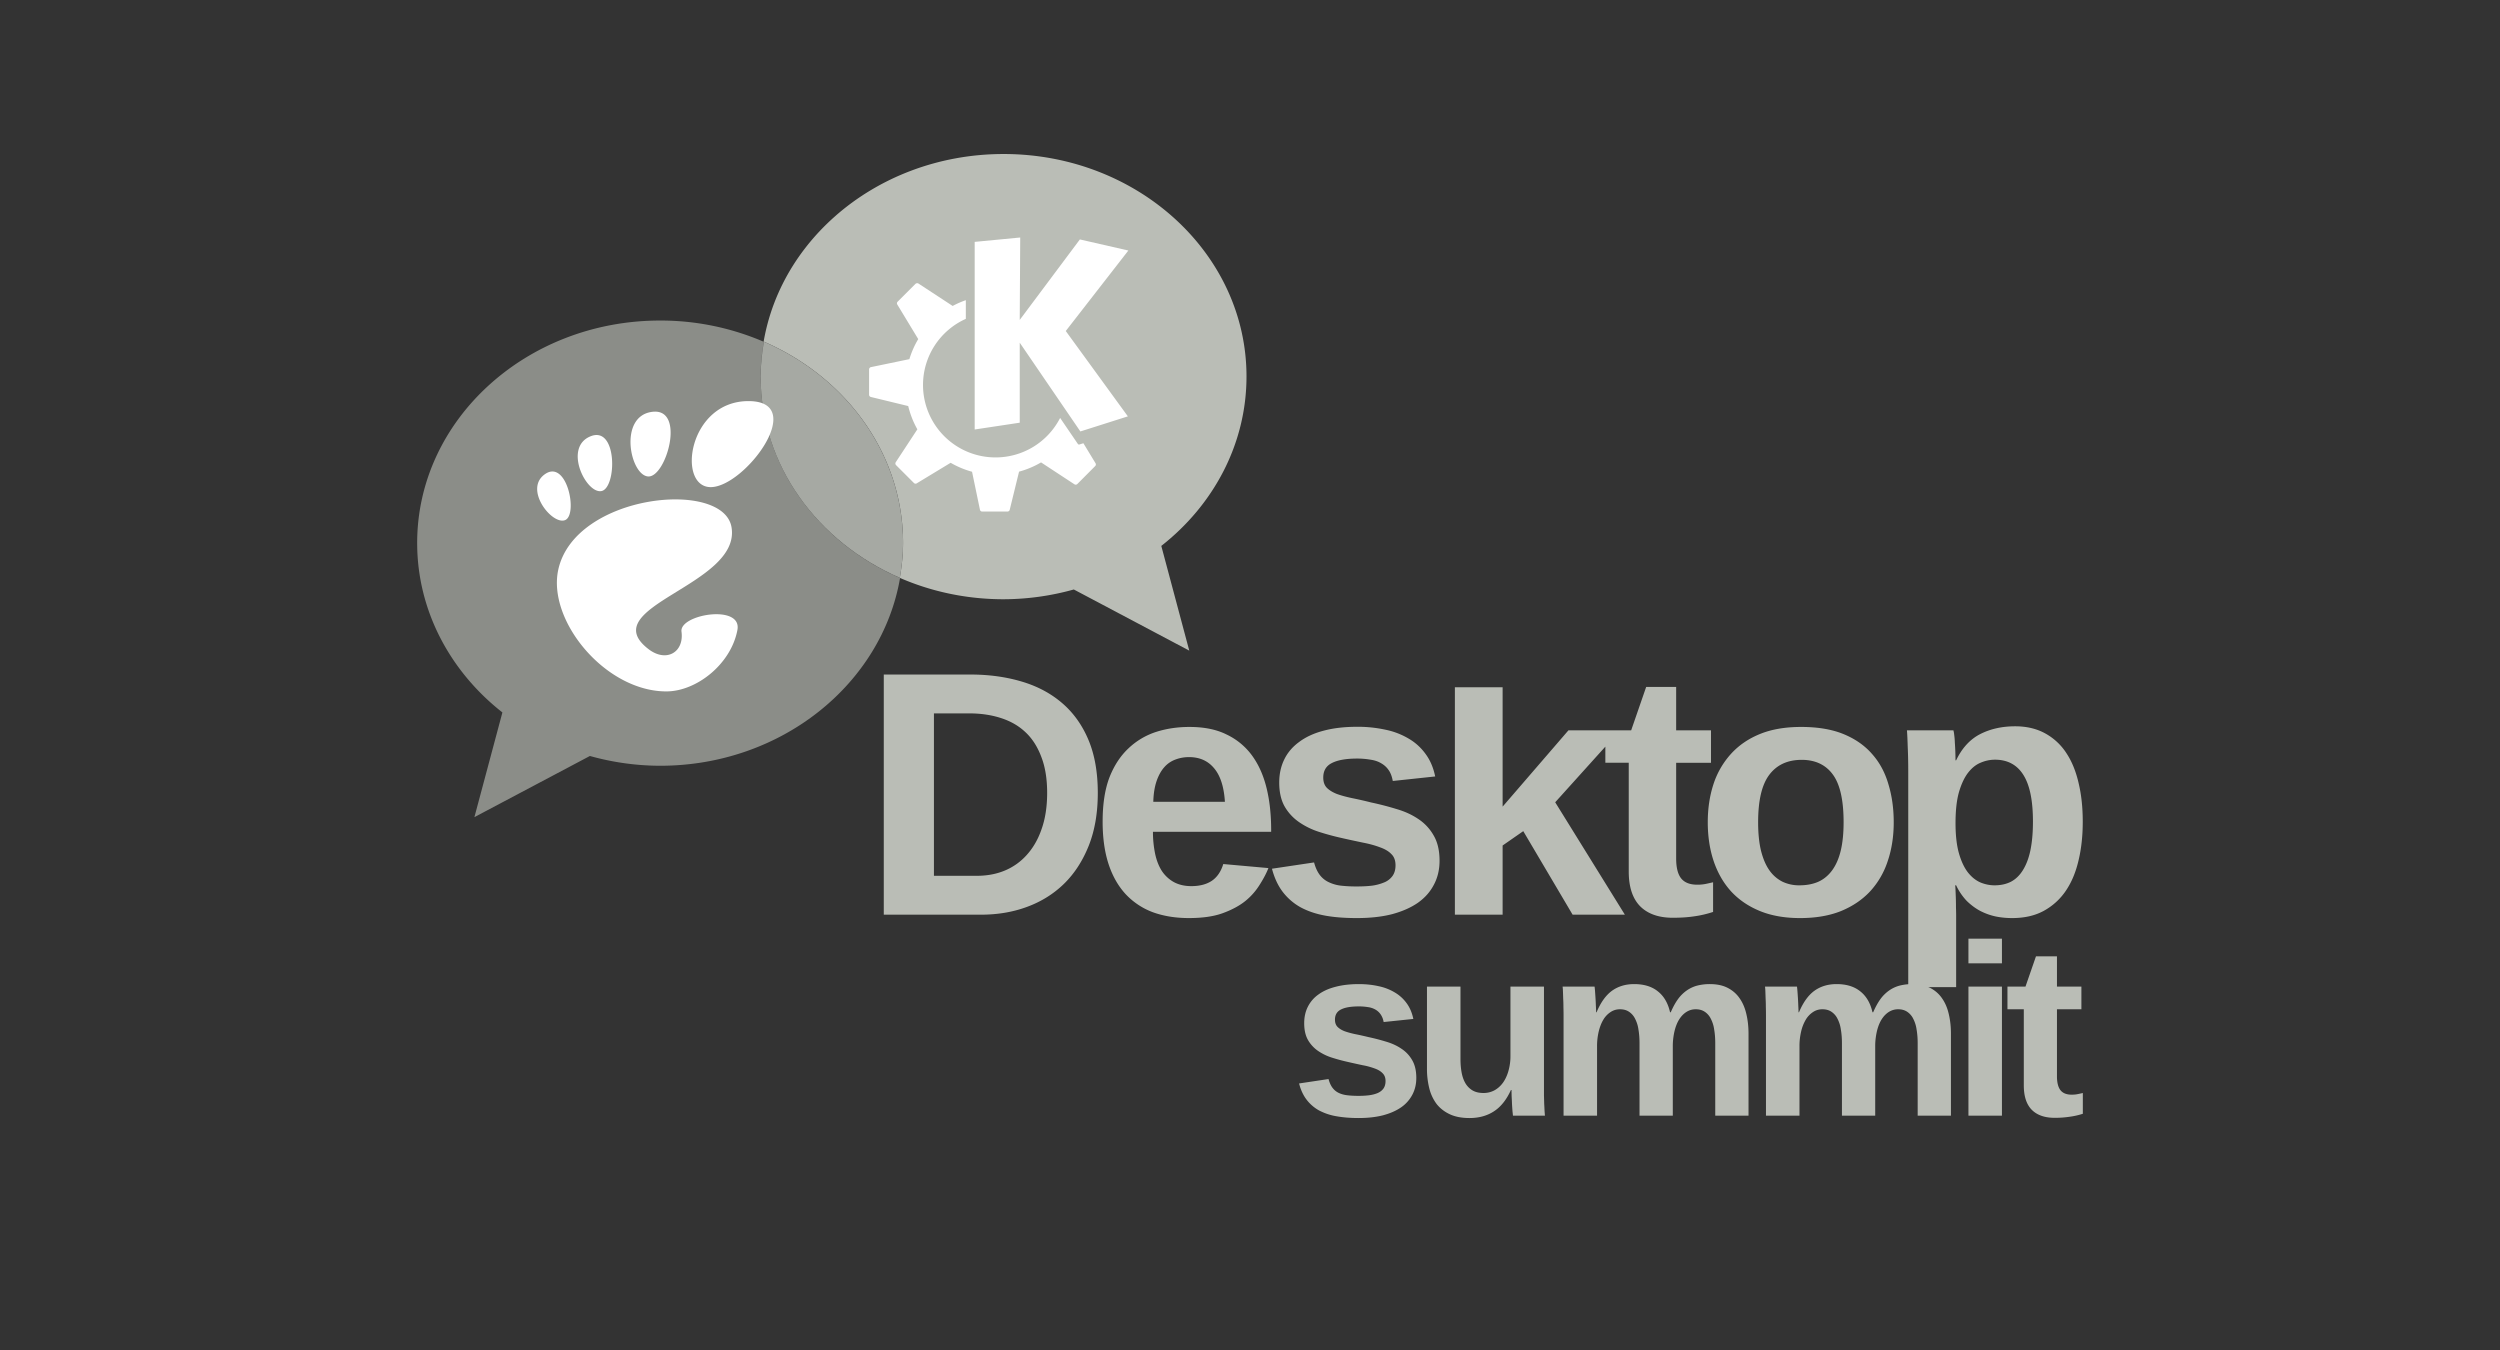
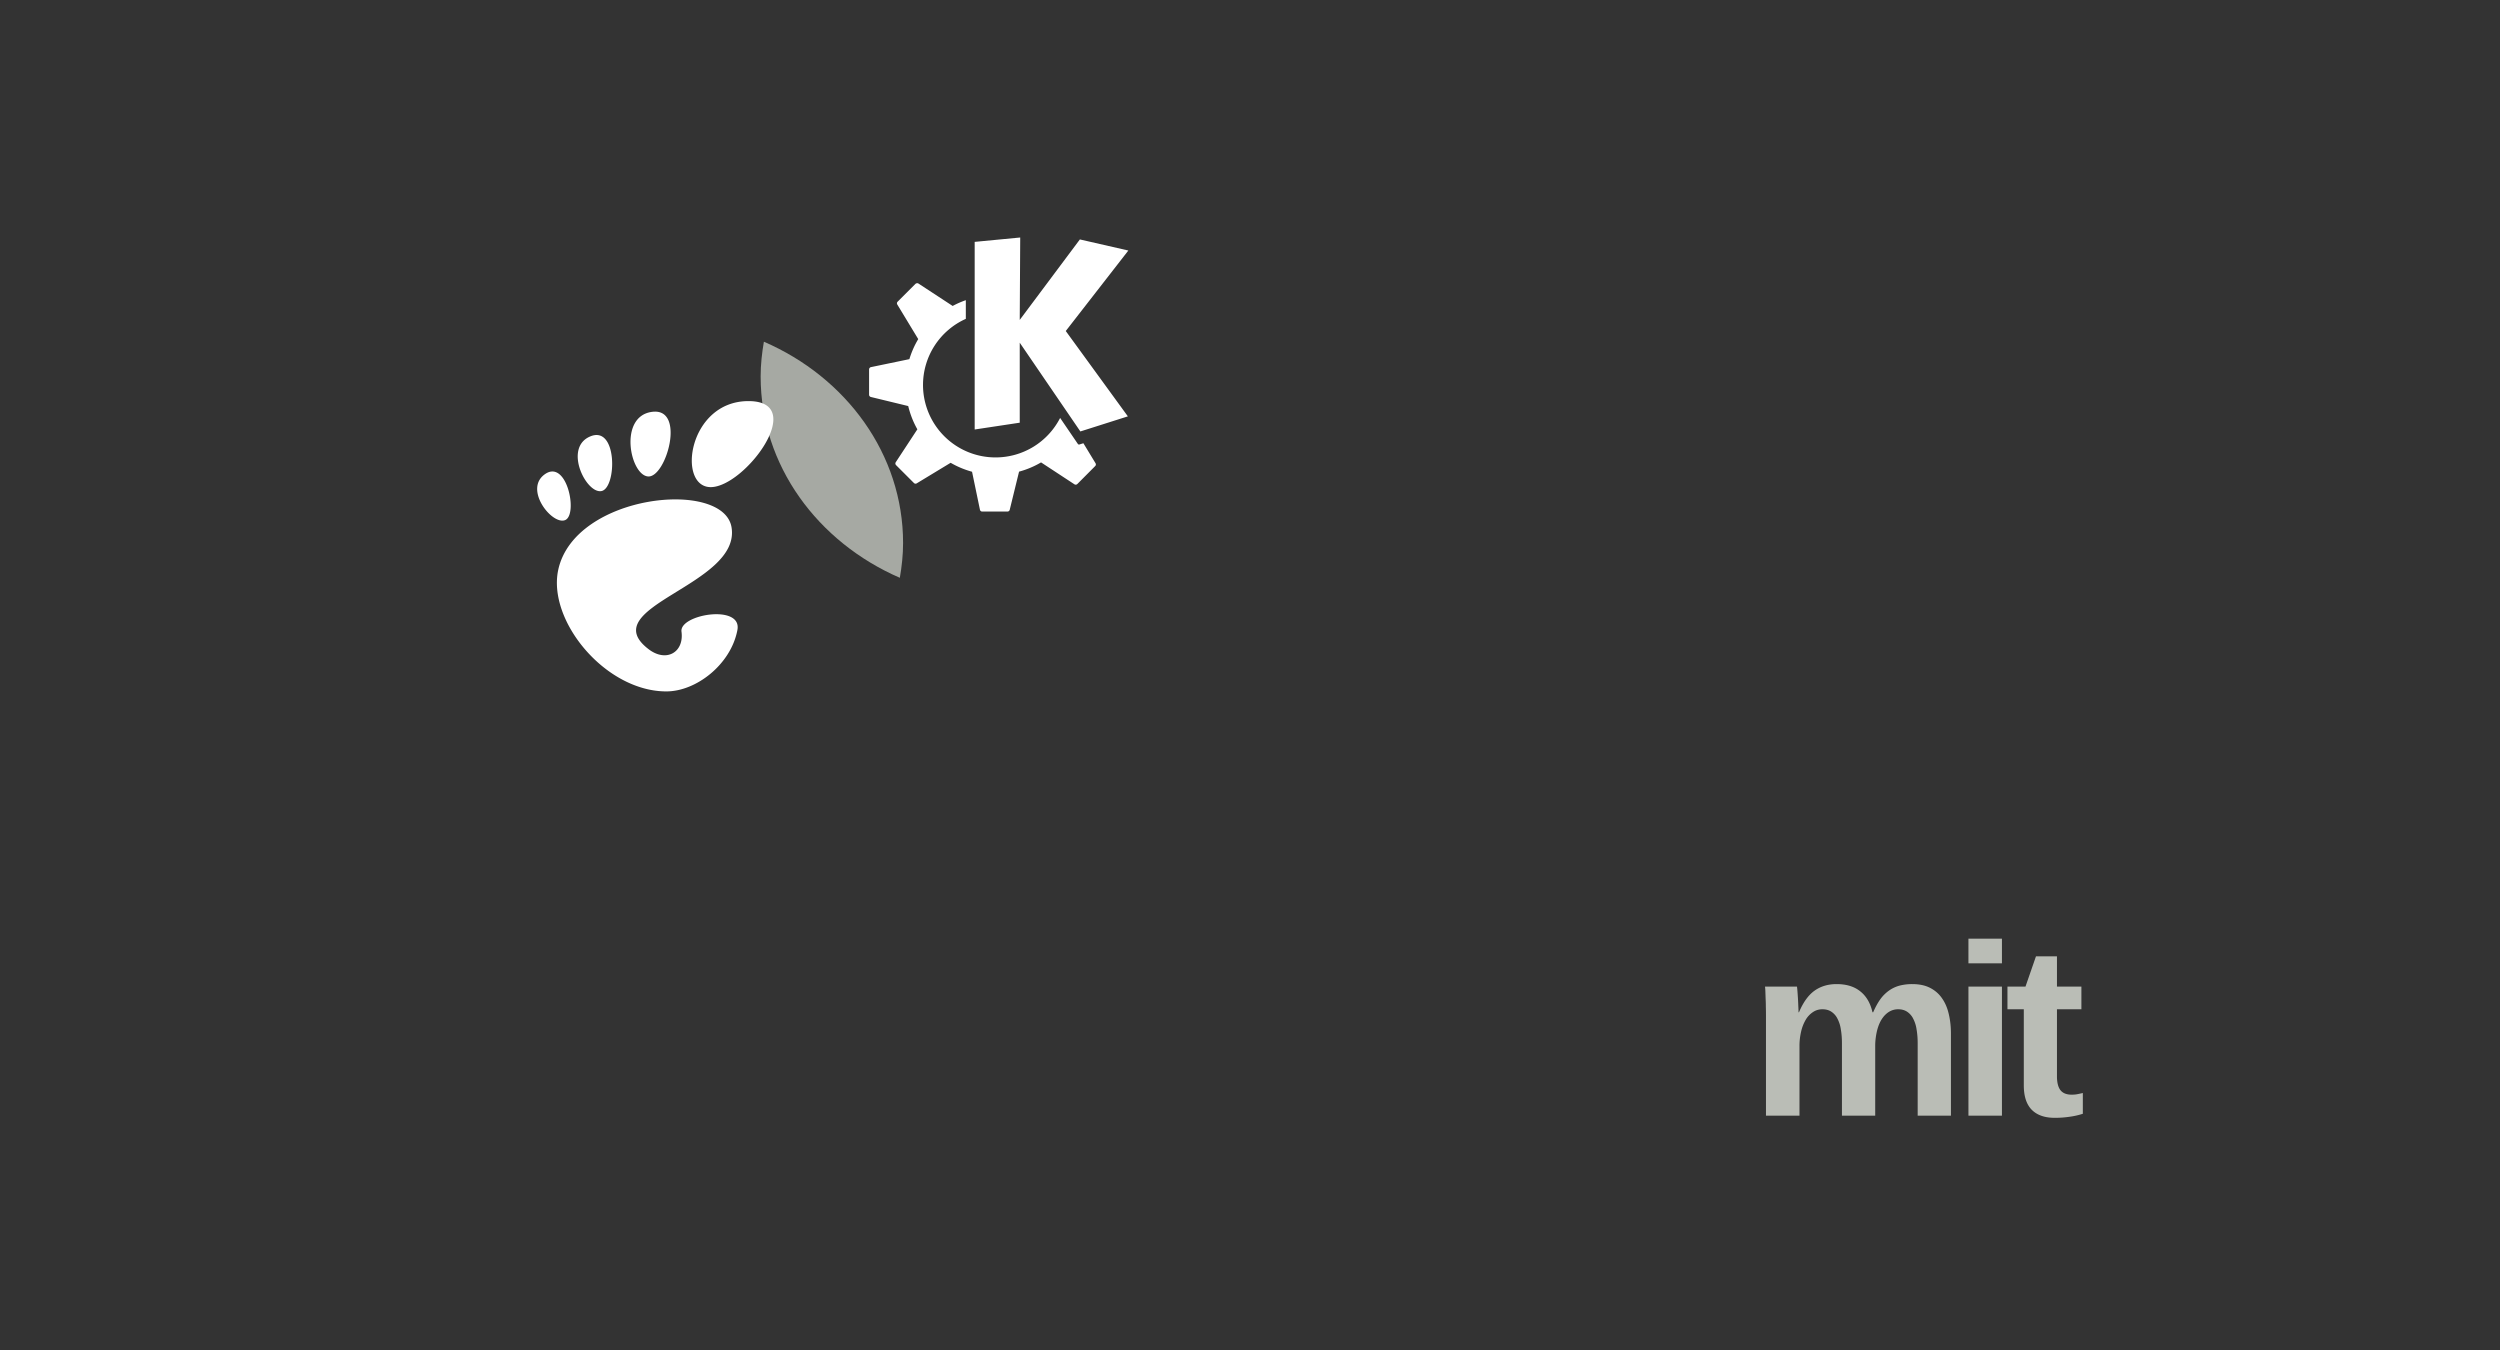
<svg xmlns="http://www.w3.org/2000/svg" height="135" width="250">
  <rect width="100%" height="100%" fill="#333333" stroke="none" />
  <path d="M76.389 34.17c-.196 1.136-.325 2.293-.325 3.48 0 8.89 5.691 16.559 13.919 20.13.196-1.136.325-2.292.325-3.479 0-8.89-5.69-16.569-13.92-20.131z" opacity=".85" fill="#babdb6" />
  <g fill="#babdb6">
-     <path d="M66.01 32.054c-13.404 0-24.293 9.958-24.293 22.245 0 6.771 3.314 12.86 8.523 16.945l-2.8 10.469 11.55-6.115a26.23 26.23 0 007.02.978c12.106 0 22.16-8.148 23.996-18.776-8.235-3.57-13.938-11.262-13.938-20.156 0-1.182.104-2.338.298-3.47a26.078 26.078 0 00-10.355-2.12z" opacity=".65" />
-     <path d="M100.357 15.402c-13.073 0-23.747 9.47-24.269 21.335.046-.87.155-1.726.3-2.57 8.229 3.562 13.92 11.24 13.92 20.131 0 1.187-.13 2.343-.326 3.48a24.6 24.6 0 01-6.27-3.922c4.35 3.758 10.205 6.069 16.645 6.069a26.26 26.26 0 007.025-.977l11.545 6.115-2.797-10.472c5.21-4.084 8.52-10.174 8.52-16.945 0-12.288-10.888-22.245-24.294-22.245zM83.712 53.857zm-7.62-15.173c.004.089.01.177.015.265l-.016-.265zm.083 1.08c.008.076.015.154.024.23-.009-.076-.016-.154-.024-.23zm.16 1.223l.038.204c-.012-.068-.026-.136-.037-.204zm.193.998zm.275 1.126c.011.04.021.083.033.124-.012-.041-.022-.083-.033-.124zm.325 1.067l.086.246-.086-.246zm.352.966l.098.25-.098-.25zm.487 1.153l.043.09-.043-.09zm.424.863l.16.302-.16-.302zm.5.908l.149.26c-.051-.086-.1-.174-.15-.26zm.637 1.036c.069.105.14.208.211.312-.07-.104-.142-.207-.211-.312zm.538.78zm.58.768zm.812.978zm6.919 15.823v24.015h9.709c1.647 0 3.176-.251 4.596-.774 1.432-.523 2.68-1.3 3.726-2.322 1.045-1.023 1.865-2.296 2.468-3.807.602-1.522.903-3.274.903-5.274 0-2.045-.31-3.817-.936-5.306-.625-1.488-1.504-2.711-2.629-3.677-1.125-.966-2.459-1.68-4.016-2.145-1.556-.466-3.265-.71-5.128-.71zm76.239 1.242l-1.5 4.339h-6.274l-6.58 7.628V68.727h-4.774v22.74h4.774V84.55l2.064-1.435 4.935 8.354h5.226l-6.967-11.241 5.015-5.564v1.613h2.339v10.87c0 1.557.384 2.71 1.145 3.484.761.76 1.849 1.145 3.258 1.145.784 0 1.502-.043 2.161-.145.66-.091 1.28-.243 1.871-.436v-2.968c-.295.069-.568.132-.806.178a4.195 4.195 0 01-.79.064c-.716 0-1.256-.208-1.597-.629-.341-.431-.5-1.102-.5-2v-9.563h3.483v-3.242h-3.483v-4.339zM93.393 71.34h3.565c1.147 0 2.202.161 3.145.468.954.307 1.77.772 2.451 1.42.682.636 1.206 1.467 1.58 2.467.387 1 .581 2.199.581 3.596 0 1.364-.184 2.563-.548 3.597-.352 1.034-.847 1.892-1.484 2.597a6.048 6.048 0 01-2.225 1.58c-.853.352-1.78.516-2.79.516h-4.275zm108.124 1.29c-1.33 0-2.505.268-3.516.79-1.011.523-1.807 1.398-2.387 2.613h-.064c0-.238-.005-.52-.016-.838a22.535 22.535 0 00-.049-.92 7.413 7.413 0 00-.064-.79 2.554 2.554 0 00-.081-.451h-4.645c.034.409.058.987.08 1.725.035.739.05 1.573.05 2.516V98.71h4.79v-7.065c0-.284-.006-.59-.017-.919 0-.34-.005-.656-.016-.952a68.832 68.832 0 00-.032-.806 4.62 4.62 0 00-.033-.435h.097a5.92 5.92 0 001.065 1.564c.42.409.866.739 1.354 1 .489.25.999.435 1.533.548.545.114 1.1.162 1.645.162 1.215 0 2.258-.233 3.145-.71a6.314 6.314 0 002.225-2.016c.58-.852 1.002-1.867 1.275-3.048.284-1.182.419-2.473.419-3.871 0-1.386-.13-2.647-.403-3.806-.262-1.17-.67-2.192-1.226-3.032a5.89 5.89 0 00-2.097-1.968c-.852-.477-1.862-.726-3.032-.726zm-65.788.049c-1.26 0-2.377.126-3.354.387-.966.25-1.777.624-2.436 1.113-.659.477-1.159 1.048-1.5 1.742-.34.681-.516 1.463-.516 2.338 0 .966.185 1.767.549 2.403a4.8 4.8 0 001.435 1.549 7.53 7.53 0 002.016.983c.75.239 1.501.443 2.274.613.739.17 1.433.315 2.08.452.66.125 1.233.286 1.71.468.489.17.873.393 1.145.677.284.273.42.652.42 1.129 0 .42-.097.764-.29 1.048a1.923 1.923 0 01-.807.645 4.92 4.92 0 01-1.242.339c-.466.057-.97.08-1.516.08a13.74 13.74 0 01-1.613-.08 3.875 3.875 0 01-1.226-.355 2.386 2.386 0 01-.887-.726c-.238-.318-.428-.73-.564-1.241l-4.21.629c.24.92.604 1.697 1.081 2.322a5.775 5.775 0 001.774 1.532c.716.387 1.54.669 2.484.839.943.17 1.99.242 3.161.242 1.307 0 2.477-.126 3.5-.387 1.022-.273 1.892-.657 2.596-1.145.705-.5 1.234-1.102 1.597-1.807.375-.704.565-1.5.565-2.387 0-1.034-.2-1.878-.597-2.548a4.772 4.772 0 00-1.548-1.645c-.637-.432-1.38-.761-2.21-1a29.837 29.837 0 00-2.5-.645 39.348 39.348 0 00-1.919-.436c-.58-.125-1.084-.26-1.516-.419-.42-.17-.761-.379-1-.629-.227-.25-.339-.58-.339-1 0-.682.287-1.167.855-1.451.568-.296 1.412-.452 2.548-.452.478 0 .925.045 1.323.113.397.057.737.168 1.032.339.307.17.57.398.774.693.205.284.34.654.42 1.097l4.241-.452c-.182-.886-.502-1.633-.967-2.258a5.477 5.477 0 00-1.694-1.532 7.481 7.481 0 00-2.322-.887 12.898 12.898 0 00-2.807-.29zm-16.773.016c-1.159 0-2.26.154-3.306.484a7.228 7.228 0 00-2.774 1.629c-.796.738-1.442 1.698-1.92 2.903-.465 1.204-.693 2.69-.693 4.451 0 1.625.199 3.042.597 4.258.397 1.204.975 2.21 1.725 3.016a7.112 7.112 0 002.71 1.79c1.068.387 2.267.58 3.596.58 1.307 0 2.414-.149 3.323-.467.92-.33 1.693-.737 2.306-1.226a6.52 6.52 0 001.452-1.645c.375-.59.666-1.138.87-1.66l-4.515-.404c-.227.75-.611 1.314-1.145 1.677-.534.353-1.208.532-2.049.532-.693 0-1.285-.146-1.774-.419a3.441 3.441 0 01-1.193-1.129c-.307-.488-.525-1.067-.661-1.726a10.81 10.81 0 01-.21-2.16h11.822v-.146c0-1.534-.145-2.932-.452-4.193-.307-1.273-.792-2.365-1.451-3.274a6.695 6.695 0 00-2.549-2.113c-1.022-.511-2.255-.758-3.71-.758zm61.143 0c-1.568 0-2.943.232-4.113.71-1.17.477-2.13 1.147-2.903 2a8.333 8.333 0 00-1.742 3.032c-.375 1.159-.564 2.415-.564 3.79 0 1.42.199 2.721.596 3.903.398 1.17.986 2.191 1.758 3.032.784.84 1.74 1.486 2.887 1.951 1.148.466 2.484.694 3.984.694 1.557 0 2.91-.228 4.08-.694 1.17-.477 2.152-1.143 2.936-1.983a8.223 8.223 0 001.758-3.033c.397-1.17.596-2.461.596-3.87 0-1.387-.18-2.648-.532-3.807-.34-1.17-.879-2.175-1.629-3.016-.738-.852-1.7-1.522-2.87-2-1.171-.477-2.583-.71-4.242-.71zm-61.205 3.016c1.057 0 1.891.363 2.516 1.113.625.738.99 1.866 1.08 3.354h-7.16c.022-.795.13-1.48.322-2.048.193-.568.452-1.035.758-1.387a2.7 2.7 0 011.097-.774c.432-.17.899-.258 1.387-.258zm80.595.258c1.261 0 2.218.51 2.854 1.532.637 1.011.952 2.56.952 4.661 0 1.114-.088 2.08-.258 2.887-.17.807-.429 1.461-.758 1.984-.318.511-.716.895-1.194 1.145-.477.239-1.015.355-1.628.355-.478 0-.954-.097-1.42-.29-.466-.205-.883-.54-1.258-1.016-.363-.478-.66-1.108-.887-1.904-.227-.806-.339-1.811-.339-3.016 0-1.238.112-2.273.34-3.08.238-.818.539-1.458.902-1.935.375-.49.792-.823 1.258-1.017a3.627 3.627 0 011.436-.306zm-19.322.016c1.363 0 2.413.495 3.129 1.484.716.988 1.064 2.565 1.064 4.758 0 1.102-.097 2.06-.29 2.854-.193.796-.48 1.44-.855 1.952-.375.511-.83.895-1.387 1.145-.545.239-1.182.355-1.887.355a3.894 3.894 0 01-1.677-.355 3.52 3.52 0 01-1.323-1.145c-.363-.511-.634-1.156-.838-1.952-.194-.795-.29-1.752-.29-2.854 0-2.17.362-3.742 1.112-4.742.75-1 1.833-1.5 3.242-1.5zm-38.537 31.812c0 .62-.13 1.177-.393 1.67a3.53 3.53 0 01-1.121 1.264c-.493.342-1.097.608-1.813.799-.715.183-1.53.274-2.445.274-.819 0-1.558-.06-2.218-.179a5.827 5.827 0 01-1.741-.584 4.04 4.04 0 01-1.24-1.073c-.334-.438-.585-.978-.752-1.622l2.946-.442c.095.358.227.648.394.871.167.223.373.394.62.513.246.12.532.199.858.238.334.04.712.06 1.133.06.382 0 .736-.02 1.062-.06.334-.047.62-.123.858-.226.247-.112.438-.263.573-.453.135-.2.203-.446.203-.74 0-.334-.1-.596-.299-.787-.19-.199-.457-.358-.799-.477a7.092 7.092 0 00-1.192-.322 77.411 77.411 0 01-1.455-.322c-.54-.12-1.073-.262-1.598-.43a5.25 5.25 0 01-1.407-.68 3.357 3.357 0 01-1.002-1.084c-.255-.446-.382-1.006-.382-1.682 0-.612.12-1.157.358-1.634a3.304 3.304 0 011.05-1.228c.46-.342 1.029-.6 1.705-.775.684-.183 1.467-.275 2.35-.275.699 0 1.35.068 1.955.203a5.216 5.216 0 011.622.62c.477.278.875.636 1.193 1.074.326.437.552.966.68 1.586l-2.97.31a1.85 1.85 0 00-.298-.764 1.579 1.579 0 00-.537-.489 2.012 2.012 0 00-.727-.238 5.454 5.454 0 00-.919-.072c-.795 0-1.391.104-1.789.31-.397.2-.596.537-.596 1.014 0 .294.08.529.239.704.167.175.397.322.691.441.302.111.656.21 1.062.298.413.08.862.18 1.347.298.597.128 1.181.279 1.753.454.58.167 1.094.401 1.539.703.453.294.815.676 1.085 1.145.278.47.418 1.066.418 1.79m4.417-9.136v7.239c0 .5.04.962.12 1.383.08.414.21.772.393 1.074.183.294.418.524.704.691.294.167.652.25 1.073.25a2.29 2.29 0 001.097-.261c.334-.183.62-.438.859-.764.239-.334.421-.727.549-1.18a5.38 5.38 0 00.202-1.515v-6.917h3.352v10.876l.023.847c.016.263.028.501.036.716l.036.465h-3.196a16.067 16.067 0 00-.048-.453c-.016-.215-.032-.45-.048-.704-.008-.254-.02-.509-.035-.763-.008-.255-.012-.47-.012-.644h-.06c-.445.978-1.014 1.69-1.705 2.134-.684.446-1.499.668-2.445.668-.771 0-1.427-.127-1.968-.381-.54-.255-.982-.6-1.324-1.038a4.348 4.348 0 01-.727-1.574 8.047 8.047 0 01-.227-1.956v-8.193h3.351m17.904 12.903v-7.24c0-.5-.036-.957-.107-1.37a3.28 3.28 0 00-.334-1.074 1.761 1.761 0 00-.609-.704c-.246-.167-.548-.25-.906-.25-.342 0-.652.091-.93.274a2.32 2.32 0 00-.728.763c-.198.326-.353.72-.465 1.181a6.3 6.3 0 00-.167 1.503v6.917h-3.35v-10.018c0-.278-.005-.564-.013-.859 0-.294-.008-.572-.024-.834-.008-.27-.016-.51-.024-.716a4.558 4.558 0 00-.035-.477h3.196c.016.095.032.25.048.465.015.207.031.437.047.692.016.254.028.509.036.763.016.254.024.47.024.644h.048c.413-.986.926-1.701 1.538-2.147.62-.445 1.36-.668 2.218-.668.986 0 1.777.243 2.374.728.604.477 1.01 1.173 1.216 2.087h.072c.23-.533.477-.978.739-1.336a3.74 3.74 0 01.882-.858 3.294 3.294 0 011.05-.477 5.106 5.106 0 011.24-.144c.708 0 1.304.128 1.79.382.492.255.89.604 1.192 1.05.31.445.532.97.668 1.574.143.604.214 1.256.214 1.956v8.193h-3.327v-7.24c0-.5-.036-.957-.107-1.37a3.28 3.28 0 00-.334-1.074 1.762 1.762 0 00-.609-.704c-.246-.166-.548-.25-.906-.25-.334 0-.64.087-.918.262-.27.167-.51.41-.716.728-.199.31-.354.684-.465 1.12a6.715 6.715 0 00-.19 1.456v7.072h-3.328" />
    <path d="M184.194 111.565v-7.24c0-.5-.036-.957-.108-1.37a3.28 3.28 0 00-.334-1.074 1.761 1.761 0 00-.608-.704c-.246-.167-.549-.25-.906-.25-.342 0-.652.091-.93.274a2.32 2.32 0 00-.728.763 4.1 4.1 0 00-.465 1.181 6.3 6.3 0 00-.167 1.503v6.917h-3.351v-10.018c0-.278-.004-.564-.012-.859 0-.294-.008-.572-.024-.834-.008-.27-.016-.51-.024-.716a4.558 4.558 0 00-.036-.477h3.196c.016.095.032.25.048.465.016.207.032.437.048.692.016.254.028.509.036.763.015.254.023.47.023.644h.048c.414-.986.926-1.701 1.539-2.147.62-.445 1.36-.668 2.218-.668.986 0 1.777.243 2.373.728.604.477 1.01 1.173 1.217 2.087h.071c.23-.533.477-.978.74-1.336a3.74 3.74 0 01.882-.858 3.294 3.294 0 011.05-.477 5.106 5.106 0 011.24-.144c.707 0 1.304.128 1.789.382.493.255.89.604 1.192 1.05.31.445.533.97.668 1.574.143.604.215 1.256.215 1.956v8.193h-3.327v-7.24c0-.5-.036-.957-.108-1.37a3.28 3.28 0 00-.334-1.074 1.762 1.762 0 00-.608-.704c-.246-.166-.549-.25-.906-.25-.334 0-.64.087-.919.262-.27.167-.509.41-.715.728-.199.31-.354.684-.465 1.12a6.715 6.715 0 00-.191 1.456v7.072h-3.328m12.65-15.231v-2.468h3.351v2.468h-3.35m0 15.23V98.66h3.35v12.904h-3.35m8.613.217c-.986 0-1.745-.266-2.278-.799-.533-.54-.799-1.355-.799-2.444v-7.61h-1.634v-2.265h1.801l1.05-3.03h2.099v3.03h2.444v2.266h-2.444v6.702c0 .628.119 1.094.357 1.396.239.294.609.44 1.11.44.206 0 .393-.015.56-.047.167-.032.354-.071.56-.119v2.075c-.413.135-.85.235-1.311.298a9.907 9.907 0 01-1.515.108" />
  </g>
  <path d="M102.023 23.75l-4.555.438V42.95l4.506-.681v-8l6.063 8.876 4.75-1.509-6.21-8.535 6.258-8.048-4.847-1.11-6.014 8.049.049-8.243zm-10.326 4.574a.237.237 0 00-.146.058l-1.79 1.79a.229.229 0 00-.03.283l2.093 3.455a8.92 8.92 0 00-.886 2.005l-3.844.798a.24.24 0 00-.185.233v2.53c0 .108.081.2.185.224l3.727.905c.2.823.507 1.61.915 2.326l-2.16 3.29a.233.233 0 00.029.292l1.79 1.79a.229.229 0 00.282.03l3.387-2.054a9.01 9.01 0 002.141.896l.789 3.795a.229.229 0 00.223.185h2.53a.23.23 0 00.225-.175l.934-3.815a8.893 8.893 0 002.2-.925l3.337 2.19c.092.06.214.048.292-.03l1.781-1.79a.23.23 0 00.04-.282l-1.217-2.005-.4.127a.142.142 0 01-.155-.059s-.769-1.13-1.771-2.598a7.252 7.252 0 01-6.462 3.95 7.252 7.252 0 01-7.25-7.25 7.247 7.247 0 014.281-6.607v-1.869c-.458.16-.902.354-1.323.584v-.01l-3.416-2.238a.213.213 0 00-.146-.03zM74.846 40.11c-6.04 0-7.172 8.602-3.775 8.602s9.814-8.602 3.775-8.602zm-10.028 7.536c1.809.11 3.793-6.903.394-6.462-3.4.441-2.204 6.352-.394 6.462zm-8.291 4.358c1.287-.566.166-6.105-2.022-4.594-2.186 1.51.736 5.16 2.022 4.594zm3.625-2.899c1.532-.312 1.616-6.595-1.115-5.468-2.732 1.128-.415 5.78 1.115 5.468zm7.998 14.059c.272 2.075-1.523 3.1-3.28 1.762-5.593-4.259 9.262-6.383 8.283-12.202-.813-4.83-15.631-3.342-17.319 4.215-1.142 5.11 4.702 12.202 10.8 12.202 3 0 6.46-2.709 7.107-6.14.494-2.617-5.818-1.568-5.591.163z" fill="#fff" />
</svg>